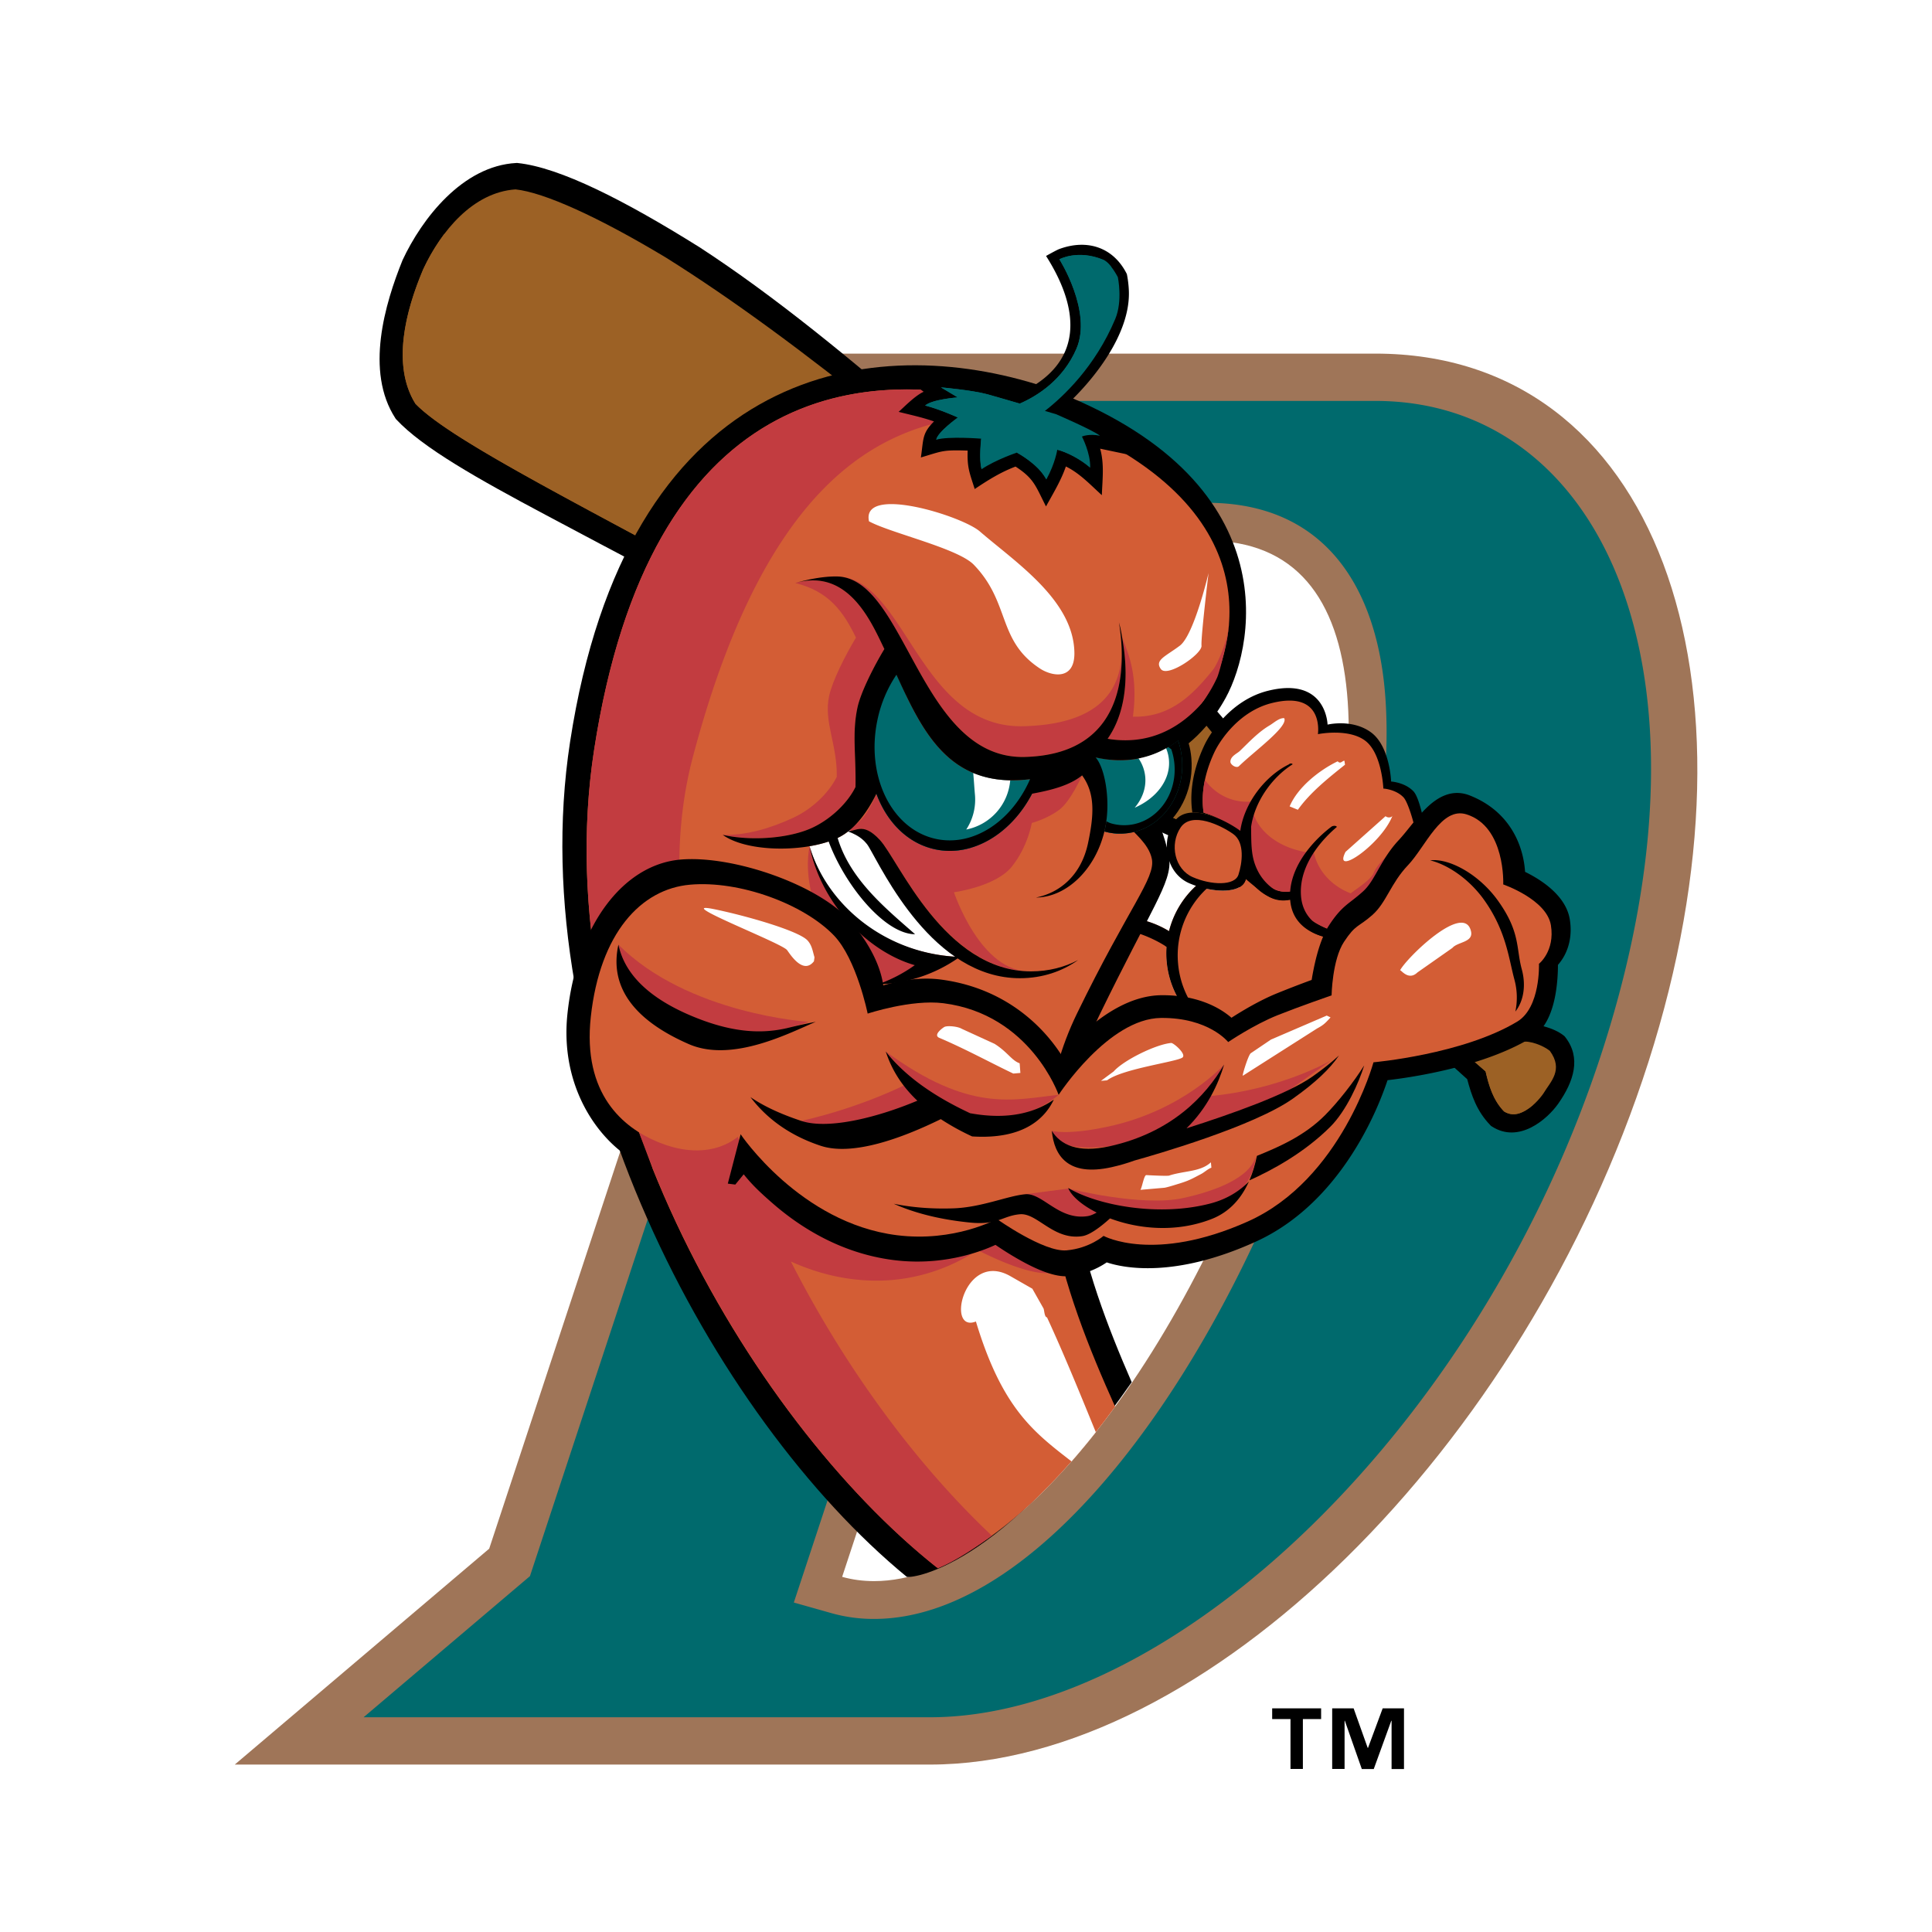
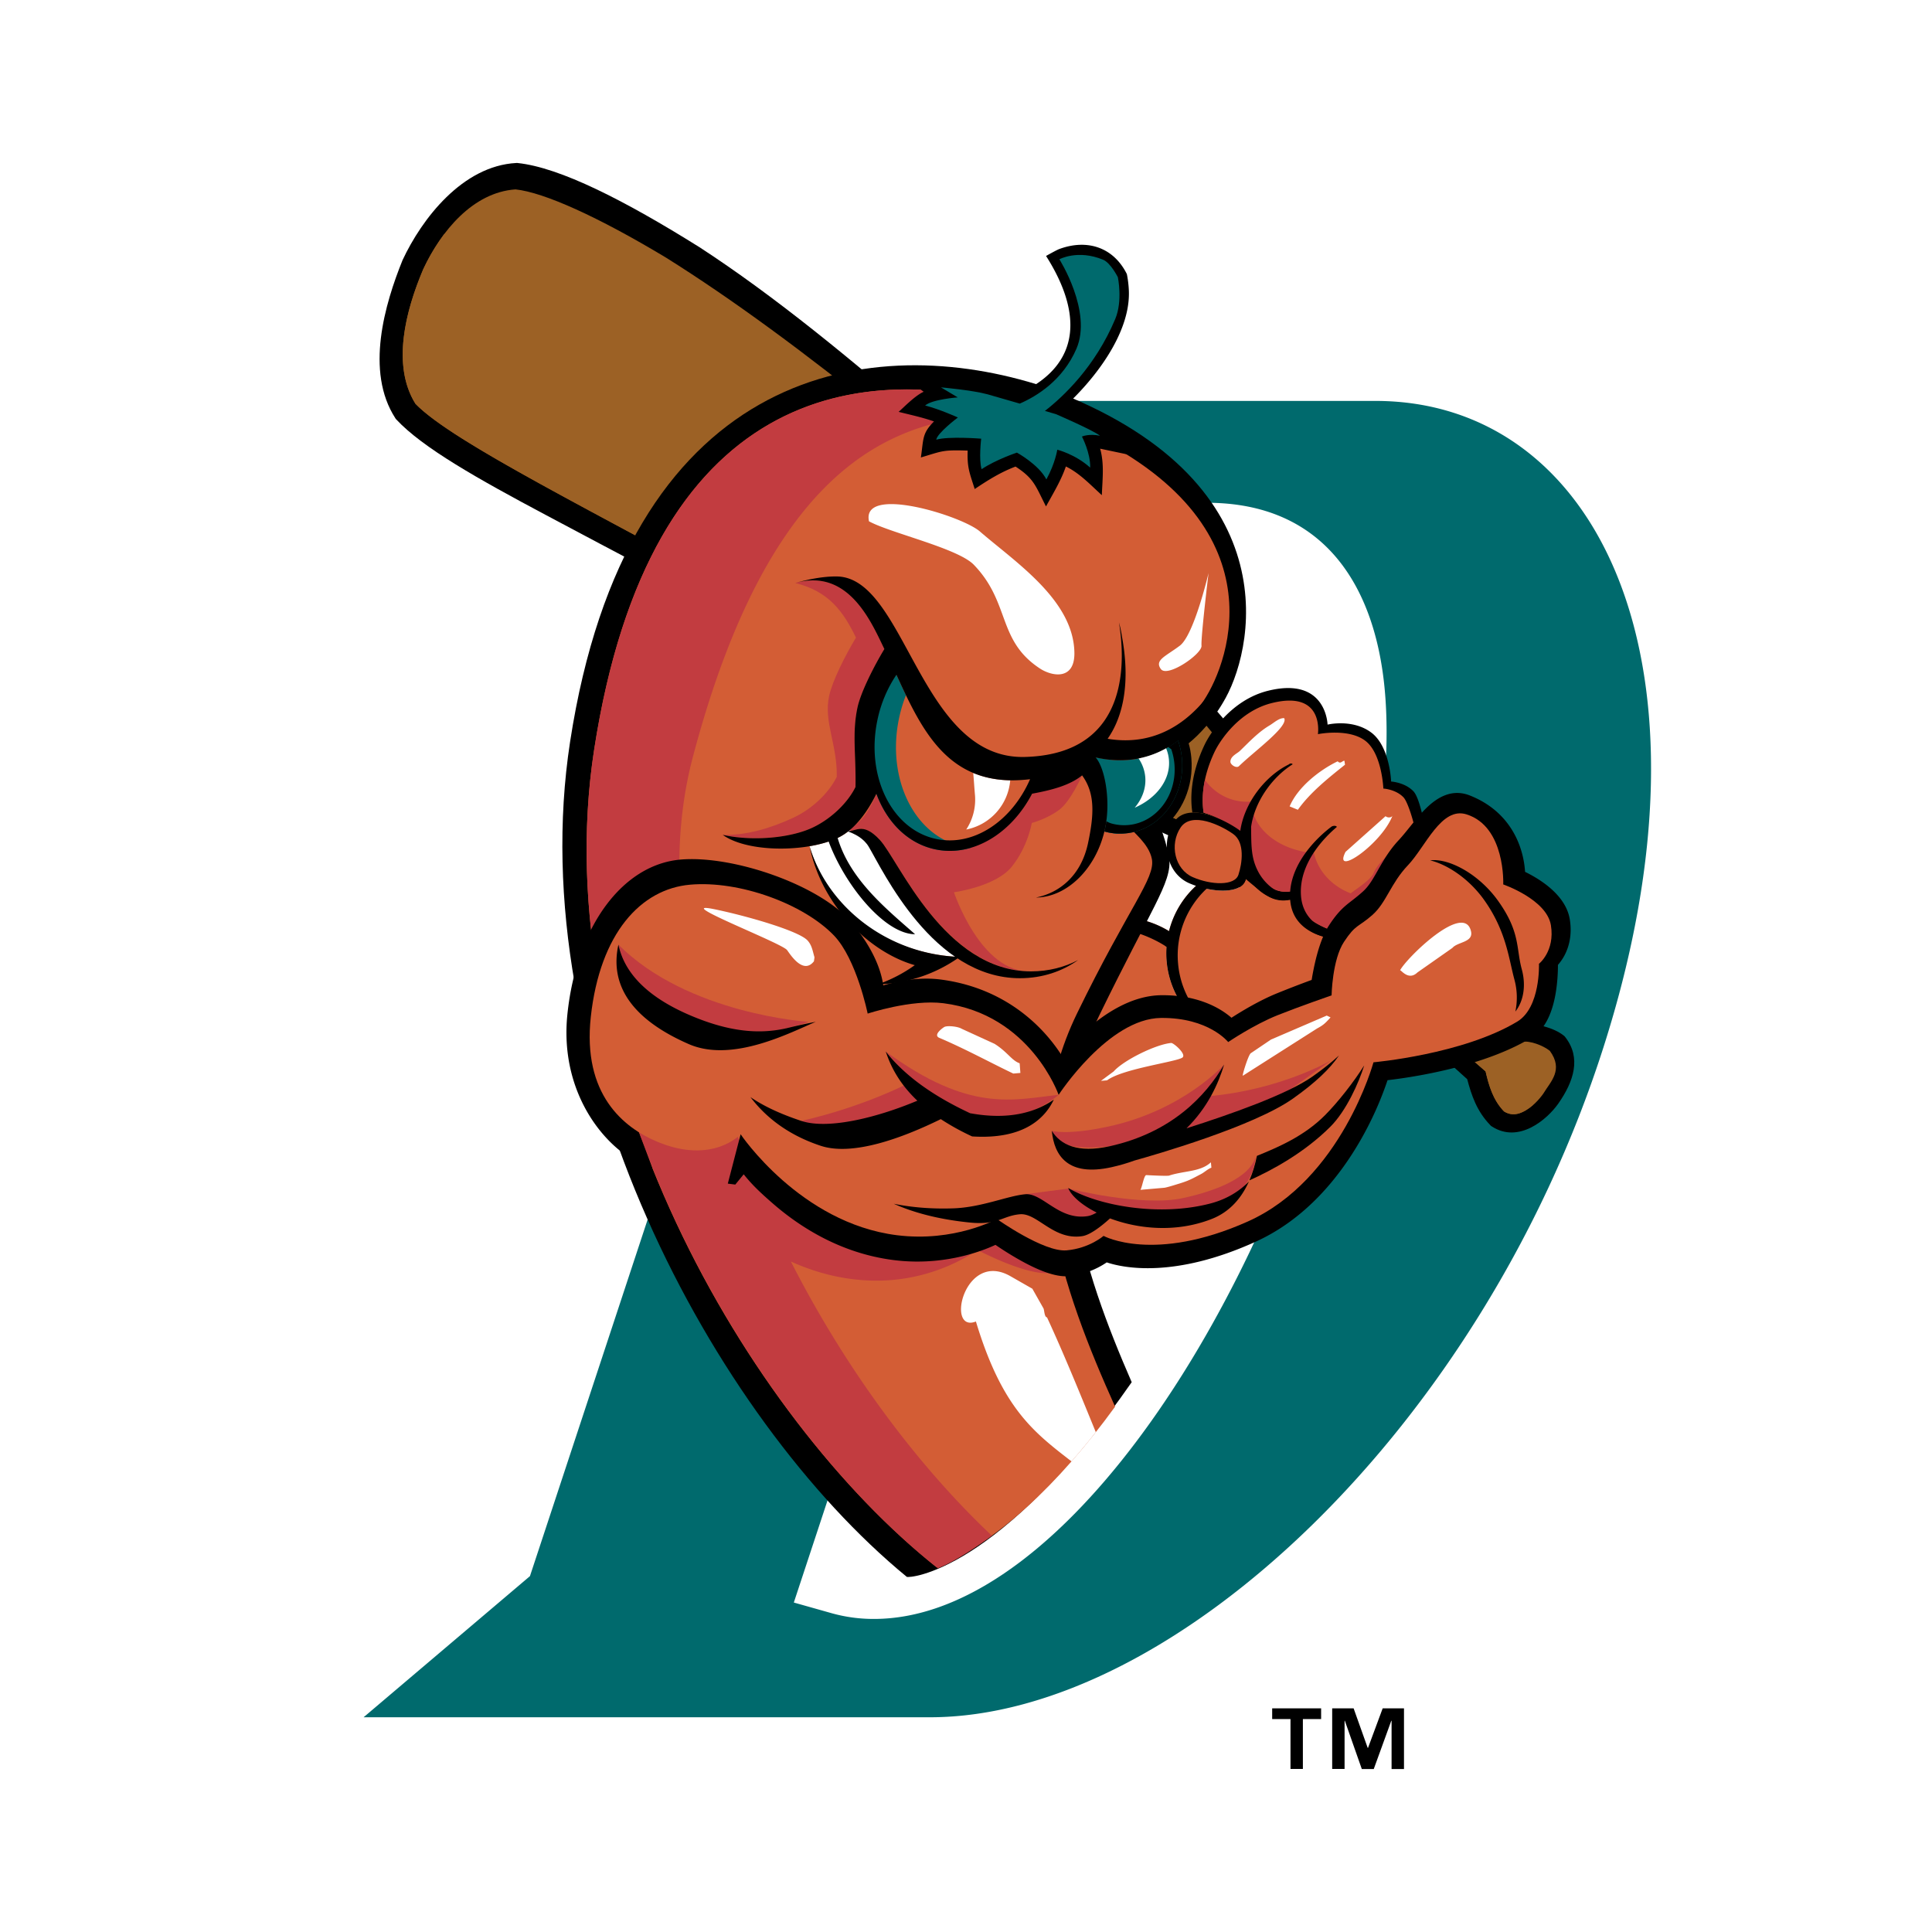
<svg xmlns="http://www.w3.org/2000/svg" width="2500" height="2500" viewBox="0 0 192.756 192.756">
  <g fill-rule="evenodd" clip-rule="evenodd">
    <path fill="#fff" d="M0 0h192.756v192.756H0V0z" />
-     <path d="M118.072 54.141L84.021 157.322c.997.281 2.057.426 3.182.426 14.244 0 31.812-23.238 40.984-51.904 9.174-28.667 9.963-51.905-7.766-51.905-.771 0-1.554.068-2.349.202zM48.807 154.512L81.471 55.53 70.942 35.28h66.283c27.969 0 39.518 32.304 27.24 70.673-12.324 38.506-44.25 70.098-71.682 70.098h-69.36l25.384-21.539z" fill="#9f7558" />
    <path d="M82.998 160.957a15.48 15.48 0 0 0 4.206.564c17.271 0 35.529-26.242 44.58-54.527 4.625-14.451 7.312-28.024 6.369-38.202-.973-10.477-6.162-18.629-17.73-18.629-.975 0-1.967.084-2.973.253l-2.248.375L79.2 159.885l3.798 1.072zm3.579-105.838L78.715 40h58.51c22.238 0 34.988 26.255 22.744 64.516-12.074 37.73-42.818 66.816-67.186 66.816l-56.505-.002 16.595-14.078L86.577 55.119z" fill="#006a6d" />
    <path d="M156.023 103.328l.078.064.064.082c1.602 2.049.875 4.389-.689 6.625-1.105 1.578-3.941 4.035-6.635 2.285l-.086-.055-.07-.074c-1.357-1.404-1.867-2.971-2.301-4.584 0 0-5.738-5.223-12.76-11.117-6.924-5.808-14.281-11.462-16.434-12.926-5.322-2.38-22.34-11.328-39.298-19.971-8.508-4.337-16.438-8.555-23.368-12.24-6.872-3.655-12.351-6.74-14.98-9.562l-.054-.058-.042-.065c-3.048-4.694-1.042-11.432.716-15.781 1.913-4.102 5.971-9.407 11.35-9.689l.07-.003.07.007c4.214.442 10.659 3.723 18.127 8.394 7.471 4.854 15.261 11.266 23.017 18.009 15.44 13.424 28.51 27.572 31.93 32.409 1.908 1.838 8.91 8.322 15.553 14.739 6.734 6.502 11.836 13.258 11.836 13.258l-.08-.893c1.184-.104 3.006.353 3.986 1.146z" />
    <path d="M151.836 103.949c-6.338-6.561-24.881-24.195-28.529-27.719-5.662-8.084-19.795-22.26-35.13-34.68-7.668-6.211-15.099-11.703-21.774-15.874-6.746-4.054-12.135-6.483-14.971-6.781-4.267.296-7.443 4.191-9.204 7.966-1.761 4.147-3.17 9.591-.775 13.425 3.742 3.876 18.144 10.892 34.131 19.752 15.999 8.866 33.391 17.969 42.5 22.021 2.09 1.408 8.021 5.89 14.311 11.166 6.289 5.278 12.549 10.825 15.824 13.67.338 1.459.762 2.875 1.84 3.99 1.395.904 3.082-.582 3.92-1.777.715-1.195 2.041-2.35.65-4.264-.65-.526-1.992-1.051-2.793-.895z" fill="#9c6125" />
    <path d="M152.949 110.242c-.797.623-1.73 1.34-2.891.645-1.076-1.115-1.502-2.531-1.84-3.99-3.275-2.846-9.535-8.393-15.824-13.67-6.287-5.275-12.219-9.758-14.311-11.166-9.109-4.053-26.502-13.156-42.5-22.021-15.987-8.86-30.389-15.875-34.131-19.752-2.395-3.834-.985-9.277.775-13.425a19.847 19.847 0 0 1 2.152-3.581c-1.415 3.686-2.125 7.854-.176 11.1 1.826 2.102 6.395 4.987 12.522 8.817a1429.181 1429.181 0 0 0 21.24 13.025c7.914 4.755 15.789 9.594 23.267 13.912 7.48 4.32 13.848 7.876 18.383 9.988 3.668 2.665 19.668 16.626 27.508 23.939 1.148-.488 2.26-.934 3.418-1.424.137.152.264.299.4.451-.434.779-1.445 1.779-2.35 2.344.291.27.572.529.861.799.287 1.471.654 2.9 1.689 4.053.566.394 1.271.06 1.808-.044z" fill="#9c6125" />
    <path d="M133.049 93.642c-.934-.121-2.01-.416-2.723-1.099-1.01-.967-1.605-2.781-1.605-2.781s-.951.279-1.967-.216c-.576-.281-1.641-1.143-2.455-1.838.443-1.424.75-3.886-.668-4.901-.998-.716-3.041-1.8-4.668-1.738-.211-1.373-.213-3.729 1.201-6.725.596-1.266 2.721-4.523 6.342-5.424 5.842-1.454 5.945 3.375 5.945 3.375s2.479-.605 4.355.788c1.873 1.395 1.986 4.891 1.986 4.891s1.369.076 2.227.975c.459.481.846 2.031 1.104 3.366-.613.732-1.201 1.518-1.789 2.147-1.781 1.909-2.191 3.893-3.637 5.188-1.445 1.294-2.025 1.346-3.227 3.205a5.706 5.706 0 0 0-.421.787z" />
    <path d="M116.4 95.906a9.112 9.112 0 0 1 2.93-7.526c2.104.718 4.52.697 4.934-.565l.035-.107c.814.695 1.879 1.557 2.455 1.838 1.016.495 1.967.216 1.967.216s.596 1.814 1.605 2.781c.713.683 1.789.978 2.723 1.099-.887 1.961-1.23 4.809-1.23 4.809s-1.734.613-3.959 1.516c-2.445.994-5.018 2.777-5.018 2.777s-1.416-1.832-4.807-2.371a9.091 9.091 0 0 1-1.635-4.467z" fill="#d35d35" />
    <path d="M113.486 91.674a9.677 9.677 0 0 1 3.148 1.224 9.165 9.165 0 0 0-.234 3.008 9.072 9.072 0 0 0 1.635 4.467 12.466 12.466 0 0 0-2.035-.146c-3.766.027-7.229 3.326-8.963 5.293a29.959 29.959 0 0 1 1.811-4.668c2.004-4.116 3.535-7.034 4.638-9.178zM133.316 92.905c-.842-.109-2.334-.885-2.975-1.5-.912-.871-1.451-2.502-1.451-2.502s-.857.25-1.775-.195c-.52-.252-1.867-1.069-2.602-1.694.398-1.282.08-3.31-.537-4-.738-.824-2.316-1.47-3.891-1.934-.189-1.236-.189-3.357 1.086-6.055.539-1.138 2.457-4.072 5.725-4.883 5.271-1.31 4.592 3.104 4.592 3.104s3.01-.615 4.703.641c1.691 1.254 1.826 4.788 1.826 4.788s1.236.067 2.01.876c.414.432.996 2.316 1.23 3.518-.555.658-.834 1.003-1.365 1.571-1.607 1.718-1.891 3.842-3.195 5.008-1.305 1.167-1.916.873-3 2.547a5.389 5.389 0 0 0-.381.71z" fill="#d35d35" />
    <path d="M135.596 90.447l-.299.275a7.504 7.504 0 0 0-.975.88l-.139-.07a6.374 6.374 0 0 0-.486.664 5.092 5.092 0 0 0-.381.709c-.842-.109-2.334-.885-2.975-1.5-.912-.871-1.451-2.502-1.451-2.502s-.857.25-1.775-.195c-.52-.252-1.867-1.069-2.602-1.694.398-1.282-.037-2.999-.656-3.689-.738-.824-2.197-1.781-3.771-2.244-.117-.773-.164-1.89.131-3.275 1.027 1.45 2.758 2.33 4.637 2.165.002.098.006.195.016.292.229 2.604 2.873 4.569 6.223 4.856.426 1.837 1.826 3.307 3.666 4.008.467-.371 2.025-1.351 2.299-2.041.639-1.614 4.201-4.016 4.201-4.016l-.459.757c-.188.225-.375.442-.561.643-1.443 1.543-1.986 3.138-2.906 4.376l-.76.701.137.01-.109.102c-.281.253-.531.459-.758.638l-.247.15z" fill="#c23c40" />
    <path d="M128.572 76.274s.229-.214.4-.022c-2.061 1.298-3.793 3.731-4.148 6.237.016 1.895-.006 3.073.668 4.402.594 1.182 1.791 2.26 3.213 2.476-.002-4 4.18-6.92 4.18-6.92s.35-.151.498.053c-1.197 1.011-3.811 3.61-3.584 6.859.182 2.574 2.32 3.452 3.523 3.742-.096.17-.188.353-.273.542 0 0-4.078-.284-4.328-3.88-1.885.322-3.568-.992-4.307-2.467a7.595 7.595 0 0 1-.15.52c-.346 1.057-2.094 1.243-3.887.855a9.102 9.102 0 0 0-2.842 7.446 9.066 9.066 0 0 0 1.635 4.469 3.375 3.375 0 0 1 1.375.527 9.784 9.784 0 0 0-2.51-.738 9.091 9.091 0 0 1-1.635-4.467 8.925 8.925 0 0 1-.014-1.424 2.1 2.1 0 0 0-.334-.232c-.895-.544-2.129-1.087-3.205-1.338l.639-1.237a9.677 9.677 0 0 1 3.148 1.224 9.154 9.154 0 0 1 2.695-4.518 9.824 9.824 0 0 1-.689-.267c-2.229-.975-2.885-4.033-1.508-6.102 1.377-2.069 5.043-.248 6.498.795l.113.086c.396-2.781 2.48-5.467 4.829-6.621z" />
    <path d="M117.781 82.573c-1.113 1.675-.582 4.152 1.223 4.941 1.805.788 4.18.897 4.555-.241.373-1.137.666-3.213-.514-4.058-1.178-.842-4.149-2.319-5.264-.642z" fill="#d35d35" />
    <path d="M118.592 74.162c.141.472.225.965.268 1.45.252 2.88-.951 5.559-3.01 7.121.248.658.566 1.629.775 2.734.252 1.328-.355 2.769-1.426 4.925-1.109 2.229-2.912 5.551-5.504 10.874-6.043 12.41-1.664 25.424 3.215 36.635-13.232 19.027-22.251 19.576-22.443 19.418-19.42-15.947-38.459-51.656-33.589-83.313 5.667-36.836 29.196-40.982 46.481-35.686 25.156 8.794 21.959 25.767 18.932 31.298-1.232 2.253-2.682 3.708-3.699 4.544z" />
    <path d="M102.656 40.811c24.516 8.569 20.77 23.085 17.975 28.195-1.402 2.561-3.414 4.276-4.312 4.924.234.544.385 1.232.441 1.866.248 2.849-1.871 5.496-4.006 6.75.186.42 1.875 1.602 2.17 3.164.363 1.916-2.273 4.729-7.459 15.381-6.613 13.58-1.361 27.791 3.789 39.252-5.703 7.846-11.873 13.559-17.783 16.035-18.882-14.93-39.109-49.627-34.199-81.538 5.567-36.189 26.57-39.181 43.384-34.029z" fill="#d35d35" />
    <path d="M84.376 82.878c1.775-.832 2.324-2.12 3.142-3.777 1.048 2.843 3.103 4.578 5.828 5.157 3.749.797 7.618-1.174 9.709-5.164 2.08-.379 3.74-.781 4.906-1.735 0 0-1.135 2.582-2.283 3.438-1.234.924-2.734 1.309-2.734 1.309s-.383 2.34-1.988 4.351-5.778 2.562-5.778 2.562 2.668 8.086 7.682 7.895c-8.615-.039-13.19-11.074-15.072-13.109-1.839-1.987-2.48-.637-3.406-.94.826-.686 1.177-.972-.006.013zM72.113 83.29c2.828.643 6.648.361 8.952-.718 1.775-.833 3.471-2.398 4.289-4.057.063-3.238-.354-5.331.197-7.922.324-1.524 1.64-4.114 2.683-5.841-1.272-2.6-3.54-8.114-8.891-6.584 3.377.839 4.785 2.845 6.058 5.447-1.044 1.726-2.359 4.314-2.683 5.838-.551 2.592.828 4.818.765 8.056-.817 1.658-2.514 3.224-4.289 4.056-2.304 1.08-4.776 1.802-7.081 1.725z" fill="#c23c40" />
-     <path d="M122.615 62.1c-.018 1.545-1.133 4.153-1.594 4.722-1.953 2.422-4.213 4.785-7.99 4.682.654-4.906-.949-7.108-1.121-8.178a10.526 10.526 0 0 0-.27-1.226c.514 3.121 1.4 10.055-9.477 10.355-10.504.29-11.771-14.831-18.657-14.943 6.886.112 8.254 18.297 18.758 18.007 10.877-.3 9.889-10.298 9.375-13.419.117.415.205.823.27 1.226.172 1.07 1.33 6.467-1.4 10.379 6.643 1.105 9.701-3.466 10.914-6.079.309-.664 1.231-4.493 1.192-5.526zM80.77 84.425c1.822 6.102 7.838 10.797 14.978 11.047a14.642 14.642 0 0 1-7.282 2.682c-.293.025-3.932-.225-4.222-.215 1.318-.46-4.704-6.99-3.474-13.514z" fill="#c23c40" />
    <path d="M105.92 125.982l.166.625a7.263 7.263 0 0 1-1.09.348c-2.27.523-7.49-2.256-7.49-2.256s-3.911 3.01-9.847 3.07c-3.318.035-6.281-.791-8.753-1.908 5.572 10.938 12.761 20.486 20.053 27.357-1.84 1.338-3.573 2.498-5.385 3.258-18.882-14.928-39.212-49.725-34.302-81.635 3.516-22.854 13.188-32.469 24.073-35.156l.055-.012c6.336-1.549 13.079-.755 19.256 1.138l.109.039-.02.07c-1.133-.144-3.609-.228-3.916 1.353-.207 1.062.676 1.805 1.873 2.288-1.689-.419-3.604-.16-3.901-1.389-.316-.155-.931-.45-1.337-.55-.543-.134-2.192-.209-2.752-.237-7.751 2.217-17.18 8.956-23.573 33.092-3.52 13.289.341 27.291 5.32 40.146 1.82 2.271 6.954 7.756 14.726 8.766 5.887.766 10.179-1.67 10.179-1.67s4.105 2.984 6.556 3.263z" fill="#c23c40" />
    <path d="M95.747 95.472c-7.14-.25-13.211-4.761-14.978-11.047 1.045-.177 2.013-.453 2.803-.823a5.59 5.59 0 0 0 1.179-.757c.943.29 1.825.781 2.314 1.608 1.02 1.723 3.91 7.776 8.682 11.019z" fill="#fff" />
    <path d="M107.566 95.783c-1.555 1.104-3.518 1.813-5.816 1.813-8.646.002-13.656-10.719-15.072-13.109-.489-.827-1.371-1.319-2.314-1.608 1.183-.983.843-.699.017-.014.926.303 1.567-1.047 3.406.94 1.886 2.039 6.426 13.111 15.072 13.109 1.784 0 3.362-.426 4.707-1.131z" />
    <path d="M80.77 84.425c1.822 6.102 7.838 10.797 14.978 11.047a14.642 14.642 0 0 1-7.282 2.682c-.293.025-.585.043-.877.053a14.623 14.623 0 0 0 3.679-1.912c-4.556-1.298-9.299-5.962-10.498-11.87z" />
    <path d="M65.059 116.549c-3.937-1.082-9.348-6.871-8.445-15.4.936-8.844 5.569-14.888 11.271-15.387 5.264-.461 13.971 2.55 17.108 6.312 1.824 2.188 2.631 4.052 2.97 5.419.074.299.126.572.16.818.27-.08.573-.164.907-.244 1.284-.311 3.044-.574 4.847-.336 4.683.617 7.873 2.816 9.886 4.861.98.998 1.684 1.959 2.148 2.686a24.573 24.573 0 0 1 2.283-2.363c1.9-1.715 4.654-3.602 7.701-3.623 2.607-.02 4.482.656 5.725 1.369.533.309.945.621 1.246.881.943-.609 2.766-1.719 4.541-2.439a107.74 107.74 0 0 1 3.459-1.336c.062-.4.166-.975.309-1.614.266-1.18.707-2.722 1.404-3.801.645-.996 1.148-1.545 1.701-2.019.473-.402.975-.735 1.689-1.377.586-.526.98-1.204 1.498-2.124.264-.465.539-.95.863-1.443.334-.509.725-1.037 1.215-1.562.43-.462.861-1.01 1.301-1.554.455-.563.955-1.167 1.492-1.684 1.055-1.017 2.514-1.933 4.303-1.226 2.922 1.154 4.322 3.231 4.971 5.011a9.427 9.427 0 0 1 .545 2.611l.123.062c.418.207.977.515 1.551.911 1.104.764 2.51 2.028 2.789 3.777.252 1.571-.1 2.779-.541 3.604a4.9 4.9 0 0 1-.643.927 17.55 17.55 0 0 1-.193 2.619c-.236 1.518-.807 3.637-2.398 4.613-2.914 1.791-6.701 2.867-9.697 3.498a52.73 52.73 0 0 1-4.713.775 33.436 33.436 0 0 1-2.721 6.027c-2.057 3.574-5.387 7.791-10.416 10.078-8.154 3.705-13.246 2.617-14.879 2.072a8.144 8.144 0 0 1-3.836 1.374c-1.5.129-3.533-.867-4.971-1.684a32.233 32.233 0 0 1-2.295-1.438c-.52.244-1.393.607-2.544.934-1.9.539-4.576.98-7.676.576-5.169-.67-9.201-3.225-11.921-5.576-1.57-1.357-2.281-2.105-2.977-2.973l-.839 1.025-.746-.096 1.284-4.943.039-.988-10.435.201c.001.001 1.626 4.208 1.557 4.189z" />
    <path d="M65.564 113.908c-3.355-1.404-7.469-4.725-6.619-12.467.915-8.324 4.986-12.747 9.912-13.177 4.925-.431 11.319 1.916 14.348 5.071 2.261 2.356 3.362 7.793 3.362 7.793s4.349-1.447 7.569-1.035c8.688 1.109 11.483 9.139 11.483 9.139s4.959-7.623 10.217-7.672c4.77-.043 6.701 2.406 6.701 2.406s2.523-1.717 4.92-2.676c2.182-.871 5.395-1.982 5.395-1.982s.062-3.559 1.242-5.345c1.182-1.785 1.395-1.415 2.814-2.662 1.418-1.247 1.824-3.152 3.572-4.987 1.748-1.837 3.311-5.848 5.824-5.068 3.922 1.221 3.674 6.994 3.674 6.994s4.34 1.491 4.756 4.072c.418 2.583-1.191 3.845-1.191 3.845s.172 4.357-2.168 5.77c-5.439 3.279-14.344 4.059-14.344 4.059s-3.176 11.701-12.545 15.887-14.383 1.432-14.383 1.432-1.418 1.244-3.693 1.443c-2.273.199-6.955-3.131-6.955-3.131s-4.208 2.346-9.975 1.619c-9.651-1.211-15.589-10.072-15.589-10.072s-2.779 3.063-8.327.744z" fill="#d35d35" />
    <path d="M136.107 106.295c-.541 1.744-1.795 4.535-3.361 6.102-2.625 2.627-5.861 4.371-8.092 5.363.338-.777.58-1.605.75-2.439 2.092-.857 4.678-1.941 6.777-4.041 1.305-1.305 2.913-3.364 3.926-4.985z" />
    <path d="M120.5 109.377c7.348-.643 12.348-3.611 12.348-3.611l-5.318 3.775-10.186 3.814 3.156-3.978zM88.372 104.91c2.373 2.785 4.724 4.877 8.415 6.156 4.922 1.709 8.833-1.834 8.833-1.834-4.569.483-8.833 1.834-17.248-4.322z" fill="#c23c40" />
    <path d="M104.941 112.828s-.115 2.215 5.77 1.533c8.195-.949 11.418-8.15 11.418-8.15s-4.039 4.547-11.494 6.172c-4.176.91-5.694.445-5.694.445zM91.522 109.818s-8.203 4.271-11.578 2.016c6.17-1.396 10.641-3.734 10.641-3.734l.937 1.718z" fill="#c23c40" />
    <path d="M128.996 109.607c-3.922 2.773-13.711 5.596-15.807 6.178-.711.26-1.475.484-2.297.668-4.35.961-5.715-1.15-5.951-3.625.873 1.396 2.582 2.236 5.77 1.533 6.193-1.371 9.592-5.025 11.418-8.15-.568 1.914-1.658 4.314-3.752 6.361 4.367-1.385 10.074-3.4 12.566-5.162 1.033-.73 1.914-1.43 2.648-2.107-.888 1.326-2.396 2.75-4.595 4.304z" />
    <path d="M61.7 94.248c6.954 6.963 18.997 7.703 18.997 7.703s-7.435 2.525-11.195 1.174c-7.844-2.82-7.802-8.877-7.802-8.877z" fill="#c23c40" />
    <path d="M81.392 101.945c-2.544 1.07-8.323 4.125-12.676 2.223-6.467-2.826-7.773-6.516-7.016-9.92.528 2.535 2.499 5.016 6.954 6.963 4.457 1.947 7.569 1.949 10.127 1.301a57.546 57.546 0 0 1 2.611-.567z" />
    <path d="M102.285 119.15s3.783 3.371 4.941 3.27c1.162-.102 2.799-1.412 2.799-1.412l-3.428-2.428-4.312.57z" fill="#c23c40" />
    <path d="M106.598 118.58s4.799 3.643 10.682 2.961c8.197-.949 7.982-6.252 7.982-6.252s.078 2.625-7.186 4.234c-4.172.926-11.478-.943-11.478-.943z" fill="#c23c40" />
    <path d="M110.748 121.561c-.955.859-2.01 1.652-2.76 1.768-2.883.447-4.488-2.334-6.229-2.182s-2.182 1.107-4.993.826c-3.149-.316-5.636-.998-7.6-1.875 1.749.357 3.734.535 5.957.459 2.825-.1 5.42-1.254 7.161-1.406 1.738-.152 3.346 2.629 6.229 2.182.268-.041.574-.168.902-.355-1.461-.738-2.484-1.627-2.818-2.396l-.025-.062c2.814 1.691 8.924 2.928 14.184 1.553 1.617-.422 2.875-1.205 3.846-2.191-.73 1.631-1.893 3.023-3.711 3.736-3.604 1.409-7.366.984-10.143-.057zM149.477 89.895c2.221 3.117 1.777 4.713 2.35 6.806.441 1.615.184 3.176-.639 4.223a6.808 6.808 0 0 0-.092-3.182c-.57-2.092-.807-4.841-3.027-7.958-1.494-2.097-3.633-3.519-5.381-3.946 1.851-.238 4.859 1.348 6.789 4.057zM93.864 111.656c-3.839 1.885-8.792 3.717-11.987 2.658-3.317-1.098-5.529-2.908-7.004-4.854 1.272.867 2.921 1.66 5.072 2.373 2.77.916 7.789-.418 11.578-2.016-1.756-1.668-2.65-3.365-3.15-4.908 1.555 1.988 4.083 4.139 8.415 6.156 3.967.732 6.625-.152 8.35-1.354-.895 1.887-3.035 3.996-8.149 3.67a24.113 24.113 0 0 1-3.125-1.725z" />
    <path d="M86.7 52.011c-.794-3.672 9.268-.541 11.056 1.008 3.533 3.062 9.346 6.839 9.436 12.087.049 2.793-2.229 2.392-3.457 1.579-4.264-2.82-2.914-6.548-6.58-10.341-1.593-1.646-8.316-3.164-10.455-4.333zM128.125 71.653c.443.827-2.98 3.294-4.51 4.783-.266.258-.859-.146-.857-.434.004-.563.652-.801.951-1.087.93-.899 1.838-1.88 2.963-2.544.426-.253.963-.766 1.453-.718zM133.461 75.955c.293.321.449-.066.674-.053l.055.394c-1.641 1.313-3.469 2.762-4.701 4.495l-.822-.337c.812-1.925 2.976-3.621 4.794-4.499zM138.24 81.428c.156.166.57.185.688-.043-1.098 2.839-6.008 6.212-4.684 3.606l3.996-3.563zM80.568 93.83c.443.488.507 1.05.694 1.682l-.055.396c-1.14 1.458-2.52-.952-2.702-1.142-.745-.776-11.653-4.964-7.224-4.051 3.219.662 8.42 2.16 9.287 3.115zM139.678 96.824c.588-1.187 6.398-6.901 7.084-3.909.256 1.117-1.336 1.042-1.854 1.657l-3.488 2.447c-.94.911-1.707-.388-1.742-.195zM93.715 103.547c-.685-.303.431-1.053.504-1.088.324-.16 1.366-.047 1.733.184l3.276 1.5c1.299.82 1.703 1.664 2.504 1.941l.072.963-.707.062c-2.076-.982-4.823-2.482-7.382-3.562zM132.371 101.324l.379.184c-.506.549-.676.746-1.336 1.098l-7.412 4.717c-.107.057.506-1.963.773-2.232l2.031-1.373 5.565-2.394zM110.451 107.785l-.609.053 1.268-.939c.994-1.123 4.217-2.707 5.738-2.842.227-.02 1.514 1.084 1.143 1.438-.458.431-5.96 1.11-7.54 2.29zM120.812 115.963l.049.537c-.381.143-.674.445-1.02.629-.727.379-1.121.617-1.918.873-.375.117-1.557.498-1.791.504l-2.352.205c.174-.268.35-1.449.582-1.471 0 0 2.293.129 2.32.035 1.511-.48 3.093-.349 4.13-1.312zM102.998 128.576l1.115 1.971c.08.17.084.869.348.887 1.732 3.75 3.293 7.605 4.869 11.453a71.597 71.597 0 0 1-2.424 2.918c-3.787-2.928-6.926-5.301-9.539-13.959-3.041 1.201-1.17-7.094 3.395-4.547l2.236 1.277zM120.576 57.173s-1.436 6.169-2.865 7.247c-1.43 1.077-2.541 1.433-1.893 2.329.65.896 4.129-1.505 4.057-2.329s.701-7.247.701-7.247z" fill="#fff" />
    <path d="M109.76 44.764c.432 1.539.227 3.047.172 4.64-1.119-1.012-2.205-2.19-3.59-2.864-.482 1.407-1.273 2.692-1.982 3.988-1.053-2.063-1.178-2.766-3.039-3.979-1.508.572-2.734 1.345-4.074 2.242-.517-1.626-.764-2.146-.702-3.836l-.462-.013c-2.069-.042-2.127.079-4.206.699.276-1.866.104-2.385 1.308-3.593-1.149-.407-2.35-.66-3.529-.957.521-.453 1.613-1.602 2.499-2.005l-1.772-1.336s4.729-.447 11.316 1.503c6.434-2.983 6.115-8.293 2.666-13.716 0 0 1.035-.586 1.33-.695 2.811-1.029 5.41-.149 6.732 2.502 0 0 .168.776.201 1.686.158 4.26-3.482 8.944-6.646 11.76a42.33 42.33 0 0 1 8.75 5.021l-4.972-1.047z" />
    <path d="M101.744 40.267c1.686-.732 4.289-2.32 5.65-5.47 1.607-3.723-1.701-8.929-1.701-8.929s1.838-1.004 4.365.045c.752.312 1.471 1.744 1.471 1.744s.5 2.358-.26 4.167c-2 4.771-5.205 7.767-7.018 9.174l1.105.323s3.672 1.583 4.391 2.153c-1.105-.233-1.801.081-1.801.081s.869 1.651.82 3.099c-1.496-1.348-3.281-1.786-3.281-1.786s-.195 1.336-1.088 2.966c-.76-1.485-2.939-2.676-2.939-2.676s-2.072.685-3.521 1.654c-.297-.936-.045-3.045-.045-3.045s-3.265-.262-4.483.102c.099-.667 2.159-2.216 2.159-2.216s-1.841-.837-3.269-1.195c.718-.625 3.254-.81 3.254-.81l-1.675-1s3.074.267 4.633.687c.405.11 1.803.514 3.233.932z" fill="#006a6d" />
-     <path d="M101.744 40.267l.154-.07c1.688-.761 4.176-2.344 5.496-5.399 1.607-3.723-1.701-8.929-1.701-8.929s1.838-1.004 4.365.045c.293.121.578.411.82.72l-.08-.039c-2.527-1.048-4.365-.044-4.365-.044s3.309 5.205 1.701 8.929c-1.424 3.294-4.385 4.957-6.158 5.309-2.709.537-5.956 1.096-8.567 3.082.125-.792 2.159-2.216 2.159-2.216s-1.841-.837-3.269-1.195c.718-.625 3.254-.81 3.254-.81l-1.675-1s3.074.267 4.633.687c.405.108 1.803.512 3.233.93zM97.938 46.813c-.16-.553-.176-1.568-.045-3.045l2.785-1.136s-1.514 1.616-2.74 4.181zM102.988 43.006c-.896.605-1.529 2.152-1.529 2.152 1.455.82 2.334 1.616 2.939 2.676-.209-2.354-.757-3.874-1.41-4.828zM105.316 43.117c.309.929.17 1.752.17 1.752.92.206 2.373 1.001 3.281 1.786-1.49-2.386-2.347-2.901-3.451-3.538zM87.004 71.941c.411-1.932 1.189-3.663 2.214-5.092 2.622 5.715 5.176 11.635 12.998 10.95.512-.045 1-.107 1.461-.186-1.83 4.922-6.158 8.021-10.376 7.124-4.764-1.014-7.583-6.742-6.297-12.796z" fill="#006a6d" />
    <path d="M100.789 77.851a5.462 5.462 0 0 1-4.386 4.911c.646-.988.98-2.194.869-3.462-.061-.683-.105-1.435-.174-2.185 1.066.448 2.283.71 3.691.736z" fill="#fff" />
    <path d="M109.311 75.568c3.535.796 6.238-.192 8.227-1.687.195.571.326 1.18.383 1.814.332 3.817-2.199 7.155-5.656 7.458a5.74 5.74 0 0 1-2.078-.197l.068-.299c.589-2.778-.944-7.089-.944-7.089z" fill="#006a6d" />
    <path d="M109.311 75.568c.49.111.963.187 1.42.232.895 1.104 1.441 4.46.906 6.979l-.127.39a5.81 5.81 0 0 1-1.324-.214l.068-.299c.59-2.777-.943-7.088-.943-7.088z" fill="#006a6d" />
    <path d="M116.559 74.536c.342-.204.668-.423.979-.655.195.571.326 1.18.383 1.814.332 3.817-2.199 7.155-5.656 7.458a5.74 5.74 0 0 1-2.078-.197l.068-.299c.053-.242.096-.484.129-.725.145.088.305.163.486.22a4.655 4.655 0 0 0 1.691.161c2.82-.246 4.883-2.968 4.613-6.079a6.3 6.3 0 0 0-.314-1.48c-.1-.076-.2-.15-.301-.218z" />
    <path d="M87.004 71.941c.411-1.932 1.189-3.663 2.214-5.092.386.84.77 1.687 1.17 2.514-.286.72-.517 1.482-.686 2.275-1.285 6.055 1.534 11.784 6.298 12.798.305.063.61.109.914.132a7.224 7.224 0 0 1-3.613.168c-4.764-1.013-7.583-6.741-6.297-12.795z" fill="#006a6d" />
    <path d="M102.77 77.742c-.18.021-.365.041-.553.056-7.605.666-10.231-4.913-12.781-10.476a12.69 12.69 0 0 0-1.89 4.492c-1.196 5.626 1.423 10.947 5.85 11.888 3.727.792 7.547-1.774 9.374-5.96zm7.484 4.915c-.852 4.01-3.805 6.863-6.895 6.891 2.404-.482 4.516-2.237 5.193-5.422.59-2.778.742-4.955-.592-6.766-1.166.954-2.904 1.447-4.982 1.826-2.094 3.99-5.93 6.348-9.677 5.551-2.725-.578-4.814-2.701-5.862-5.543-.817 1.657-2.093 3.577-3.868 4.409 1.243 4.17 4.858 7.08 7.725 9.604-3.003-.007-6.982-4.838-8.622-9.247-3.244 1.09-8.335.948-10.568-.669 2.828.644 6.654.361 8.958-.718 1.775-.833 3.471-2.398 4.289-4.057.063-3.238-.354-5.331.197-7.922.324-1.524 1.64-4.114 2.683-5.841-1.272-2.6-3.54-8.114-8.891-6.584.719-.211 2.516-.683 4.164-.655 6.886.112 8.254 18.297 18.758 18.007 10.877-.3 9.889-10.298 9.375-13.419.117.415.205.823.27 1.226.172 1.07 1.33 6.467-1.4 10.379 6.643 1.105 10.189-4.18 11.48-6.537a14.43 14.43 0 0 0 1.021-2.417c-.373 1.835-.973 3.361-1.549 4.413-1.33 2.434-5.074 7.997-12.152 6.403.921 1.007 1.535 4.31.945 7.088z" />
    <path d="M116.342 74.661c.152.36.248.743.283 1.143.174 1.988-1.24 3.835-3.416 4.782.75-.891 1.15-1.957 1.053-3.068a3.884 3.884 0 0 0-.664-1.844 9.318 9.318 0 0 0 2.744-1.013z" fill="#fff" />
    <path d="M131.807 171.512h-1.818v4.977h-1.236v-4.977h-1.828v-1.068h4.883v1.068h-.001zm8.267 4.986h-1.236v-4.818h-.029l-1.75 4.818h-1.191l-1.693-4.818h-.027v4.809h-1.236v-6.045h2.139l1.406 3.945h.029l1.463-3.945h2.127v6.054h-.002z" />
  </g>
</svg>